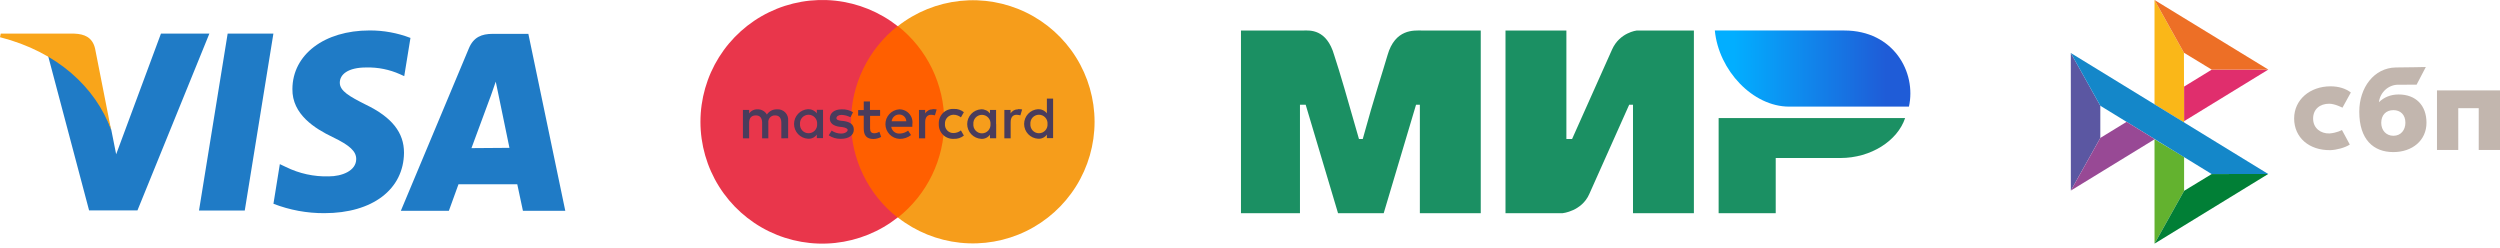
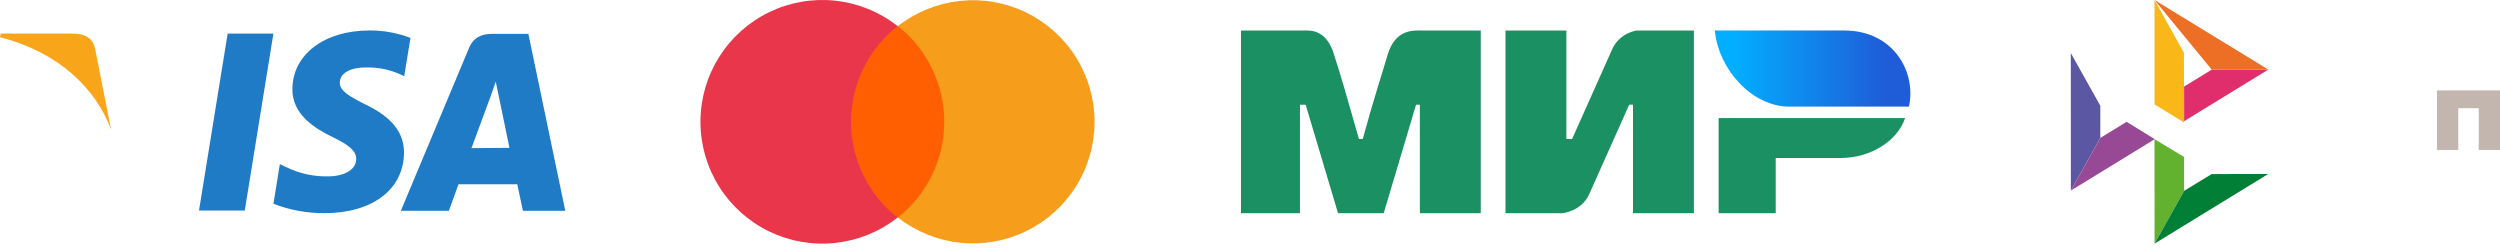
<svg xmlns="http://www.w3.org/2000/svg" width="212" height="21" viewBox="0 0 212 21" fill="none">
  <g style="mix-blend-mode:luminosity">
    <path fill-rule="evenodd" clip-rule="evenodd" d="M20.755 17.856H16.875L19.305 2.852H23.184L20.755 17.856Z" fill="#1F7BC6" />
    <path fill-rule="evenodd" clip-rule="evenodd" d="M34.822 3.221C33.711 2.793 32.53 2.576 31.34 2.582C27.499 2.582 24.81 4.628 24.796 7.547C24.762 9.703 26.717 10.908 28.195 11.618C29.674 12.329 30.207 12.833 30.207 13.486C30.207 14.49 28.992 14.956 27.879 14.956C26.619 14.991 25.369 14.717 24.239 14.158L23.73 13.918L23.188 17.279C24.565 17.813 26.031 18.084 27.509 18.076C31.581 18.076 34.231 16.064 34.26 12.953C34.26 11.244 33.237 9.938 31.004 8.867C29.645 8.181 28.815 7.72 28.815 7.014C28.815 6.308 29.516 5.722 31.047 5.722C32.039 5.695 33.024 5.892 33.928 6.298L34.279 6.457L34.807 3.216L34.822 3.221Z" fill="#1F7BC6" />
    <path fill-rule="evenodd" clip-rule="evenodd" d="M39.98 12.561L41.531 8.364C41.531 8.398 41.847 7.485 42.039 6.924L42.308 8.215C42.308 8.215 43.043 11.807 43.201 12.537L39.98 12.561ZM44.781 2.871H41.78C40.853 2.871 40.153 3.14 39.754 4.115L33.992 17.876H38.064L38.88 15.624H43.864C43.974 16.152 44.344 17.876 44.344 17.876H47.936L44.805 2.871H44.781Z" fill="#1F7BC6" />
-     <path fill-rule="evenodd" clip-rule="evenodd" d="M13.648 2.852L9.85 13.084L9.437 11.009C8.736 8.609 6.533 6.011 4.074 4.719L7.555 17.842H11.656L17.754 2.852H13.648Z" fill="#1F7BC6" />
    <path fill-rule="evenodd" clip-rule="evenodd" d="M6.304 2.852H0.062L0 3.154C4.869 4.398 8.095 7.399 9.421 11.009L8.062 4.115C7.836 3.154 7.149 2.885 6.304 2.852Z" fill="#F9A51A" />
  </g>
  <g style="mix-blend-mode:luminosity">
    <path d="M80.629 2.211H71.594V18.447H80.629V2.211Z" fill="#FF5F00" />
    <path fill-rule="evenodd" clip-rule="evenodd" d="M72.166 10.33C72.169 8.766 72.526 7.224 73.21 5.818C73.894 4.412 74.887 3.179 76.116 2.212C74.592 1.013 72.762 0.267 70.834 0.059C68.907 -0.148 66.96 0.191 65.216 1.038C63.472 1.885 62.002 3.205 60.973 4.848C59.944 6.491 59.398 8.391 59.398 10.33C59.398 12.268 59.944 14.168 60.973 15.811C62.002 17.454 63.472 18.775 65.216 19.622C66.96 20.469 68.907 20.808 70.834 20.6C72.762 20.392 74.592 19.647 76.116 18.448C74.885 17.483 73.89 16.25 73.206 14.844C72.521 13.438 72.166 11.894 72.166 10.33Z" fill="#E9364B" />
    <path fill-rule="evenodd" clip-rule="evenodd" d="M92.82 10.33C92.819 12.264 92.274 14.158 91.248 15.797C90.223 17.436 88.757 18.753 87.019 19.6C85.281 20.446 83.339 20.787 81.417 20.583C79.494 20.38 77.667 19.64 76.144 18.448C77.369 17.479 78.359 16.245 79.04 14.839C79.72 13.434 80.073 11.892 80.073 10.33C80.073 8.768 79.72 7.227 79.04 5.821C78.359 4.415 77.369 3.181 76.144 2.212C77.667 1.02 79.494 0.281 81.417 0.077C83.339 -0.127 85.281 0.214 87.019 1.06C88.757 1.907 90.223 3.224 91.248 4.863C92.274 6.502 92.819 8.397 92.82 10.33Z" fill="#F69D1B" />
-     <path fill-rule="evenodd" clip-rule="evenodd" d="M66.835 11.725V10.224C66.847 10.096 66.83 9.968 66.786 9.847C66.742 9.726 66.672 9.616 66.582 9.526C66.491 9.435 66.381 9.365 66.26 9.321C66.14 9.277 66.011 9.261 65.883 9.272C65.716 9.267 65.549 9.305 65.401 9.381C65.252 9.458 65.125 9.572 65.032 9.711C64.951 9.571 64.834 9.456 64.692 9.379C64.55 9.301 64.39 9.264 64.229 9.272C64.091 9.266 63.955 9.295 63.832 9.357C63.709 9.418 63.604 9.51 63.527 9.623V9.325H63V11.73H63.527V10.413C63.527 9.974 63.75 9.786 64.101 9.786C64.453 9.786 64.628 10.009 64.628 10.413V11.73H65.155V10.413C65.144 10.333 65.15 10.251 65.175 10.173C65.199 10.096 65.24 10.024 65.295 9.964C65.35 9.904 65.417 9.857 65.492 9.826C65.567 9.796 65.648 9.782 65.729 9.786C66.081 9.786 66.256 10.009 66.256 10.413V11.73L66.835 11.725ZM74.624 9.32H73.773V8.605H73.246V9.334H72.772V9.808H73.246V10.909C73.246 11.462 73.47 11.787 74.071 11.787C74.299 11.782 74.522 11.722 74.721 11.611L74.572 11.172C74.44 11.255 74.288 11.299 74.133 11.3C73.883 11.3 73.782 11.15 73.782 10.9V9.825H74.633V9.351L74.624 9.32ZM79.083 9.272C78.956 9.269 78.831 9.3 78.721 9.362C78.611 9.424 78.519 9.514 78.455 9.623V9.325H77.929V11.73H78.455V10.36C78.455 9.961 78.631 9.733 78.955 9.733C79.065 9.737 79.174 9.753 79.28 9.781L79.429 9.281C79.314 9.26 79.196 9.251 79.078 9.255L79.083 9.272ZM72.347 9.522C72.053 9.343 71.712 9.256 71.368 9.272C70.767 9.272 70.368 9.571 70.368 10.049C70.368 10.448 70.666 10.676 71.193 10.751L71.443 10.777C71.719 10.826 71.882 10.905 71.882 11.027C71.882 11.15 71.68 11.326 71.329 11.326C71.042 11.328 70.761 11.24 70.526 11.076L70.276 11.475C70.579 11.679 70.938 11.783 71.302 11.774C72.004 11.774 72.404 11.449 72.404 10.997C72.404 10.545 72.079 10.347 71.579 10.268L71.329 10.242C71.105 10.216 70.93 10.167 70.93 10.018C70.93 9.869 71.105 9.742 71.368 9.742C71.63 9.754 71.886 9.822 72.119 9.943L72.342 9.505L72.347 9.522ZM86.323 9.272C86.197 9.269 86.072 9.3 85.961 9.362C85.851 9.424 85.759 9.514 85.696 9.623V9.325H85.169V11.73H85.704V10.36C85.704 9.961 85.88 9.733 86.205 9.733C86.314 9.737 86.423 9.753 86.529 9.781L86.679 9.281C86.563 9.26 86.445 9.251 86.328 9.255L86.323 9.272ZM79.609 10.523C79.602 10.691 79.63 10.859 79.693 11.016C79.755 11.173 79.849 11.315 79.969 11.432C80.09 11.55 80.234 11.642 80.391 11.7C80.549 11.759 80.718 11.784 80.886 11.774C81.195 11.79 81.498 11.691 81.737 11.497L81.487 11.058C81.309 11.201 81.088 11.28 80.86 11.282C80.759 11.285 80.659 11.266 80.566 11.228C80.473 11.189 80.39 11.131 80.321 11.058C80.252 10.984 80.199 10.897 80.167 10.802C80.134 10.707 80.122 10.605 80.132 10.505C80.126 10.406 80.141 10.306 80.175 10.213C80.209 10.12 80.262 10.034 80.33 9.961C80.398 9.889 80.48 9.831 80.571 9.791C80.662 9.751 80.76 9.73 80.86 9.729C81.088 9.73 81.31 9.809 81.487 9.952L81.737 9.513C81.498 9.319 81.195 9.221 80.886 9.237C80.718 9.226 80.549 9.251 80.391 9.31C80.234 9.369 80.09 9.46 79.969 9.578C79.849 9.696 79.755 9.838 79.693 9.995C79.63 10.151 79.602 10.319 79.609 10.488V10.523ZM84.467 10.523V9.32H83.949V9.619C83.861 9.505 83.747 9.413 83.617 9.352C83.486 9.291 83.343 9.262 83.199 9.268C82.879 9.287 82.579 9.427 82.36 9.66C82.14 9.893 82.018 10.201 82.018 10.521C82.018 10.841 82.14 11.149 82.36 11.381C82.579 11.614 82.879 11.755 83.199 11.774C83.344 11.785 83.489 11.758 83.62 11.697C83.752 11.635 83.865 11.54 83.949 11.422V11.725H84.476V10.523H84.467ZM82.541 10.523C82.533 10.423 82.546 10.322 82.579 10.227C82.612 10.132 82.664 10.045 82.732 9.972C82.8 9.898 82.883 9.839 82.975 9.799C83.067 9.759 83.166 9.738 83.267 9.738C83.367 9.738 83.467 9.759 83.559 9.799C83.651 9.839 83.733 9.898 83.802 9.972C83.87 10.045 83.922 10.132 83.955 10.227C83.988 10.322 84.001 10.423 83.993 10.523C84.001 10.623 83.988 10.723 83.955 10.818C83.922 10.913 83.87 11 83.802 11.074C83.733 11.148 83.651 11.206 83.559 11.247C83.467 11.287 83.367 11.308 83.267 11.308C83.166 11.308 83.067 11.287 82.975 11.247C82.883 11.206 82.8 11.148 82.732 11.074C82.664 11 82.612 10.913 82.579 10.818C82.546 10.723 82.533 10.623 82.541 10.523ZM76.252 9.272C75.933 9.294 75.634 9.437 75.417 9.673C75.199 9.908 75.08 10.217 75.084 10.537C75.087 10.858 75.213 11.164 75.435 11.395C75.657 11.626 75.959 11.762 76.279 11.778C76.633 11.786 76.978 11.671 77.257 11.453L77.007 11.076C76.806 11.232 76.56 11.319 76.305 11.326C76.133 11.341 75.962 11.29 75.826 11.183C75.691 11.076 75.602 10.922 75.576 10.751H77.367V10.549C77.392 10.391 77.382 10.229 77.338 10.074C77.294 9.92 77.217 9.777 77.112 9.656C77.007 9.534 76.877 9.437 76.731 9.371C76.585 9.304 76.426 9.271 76.266 9.272H76.252ZM76.252 9.711C76.329 9.709 76.406 9.723 76.478 9.751C76.55 9.779 76.616 9.82 76.672 9.874C76.728 9.927 76.773 9.991 76.804 10.062C76.835 10.132 76.852 10.209 76.853 10.286H75.612C75.627 10.126 75.703 9.977 75.823 9.871C75.944 9.764 76.1 9.707 76.261 9.711H76.252ZM89.303 10.514V8.359H88.776V9.61C88.688 9.496 88.574 9.405 88.444 9.344C88.313 9.282 88.17 9.254 88.026 9.259C87.706 9.278 87.406 9.418 87.187 9.651C86.967 9.884 86.845 10.192 86.845 10.512C86.845 10.832 86.967 11.14 87.187 11.373C87.406 11.605 87.706 11.746 88.026 11.765C88.171 11.776 88.316 11.749 88.447 11.688C88.579 11.626 88.692 11.532 88.776 11.414V11.712H89.303V10.509V10.514ZM87.376 10.514C87.369 10.414 87.382 10.313 87.415 10.218C87.448 10.123 87.5 10.036 87.568 9.963C87.636 9.889 87.719 9.83 87.811 9.79C87.903 9.75 88.002 9.729 88.103 9.729C88.203 9.729 88.302 9.75 88.394 9.79C88.486 9.83 88.569 9.889 88.637 9.963C88.706 10.036 88.758 10.123 88.791 10.218C88.824 10.313 88.837 10.414 88.829 10.514C88.837 10.614 88.824 10.715 88.791 10.809C88.758 10.904 88.706 10.991 88.637 11.065C88.569 11.139 88.486 11.198 88.394 11.238C88.302 11.278 88.203 11.299 88.103 11.299C88.002 11.299 87.903 11.278 87.811 11.238C87.719 11.198 87.636 11.139 87.568 11.065C87.5 10.991 87.448 10.904 87.415 10.809C87.382 10.715 87.369 10.614 87.376 10.514ZM69.793 10.514V9.312H69.266V9.61C69.178 9.496 69.064 9.405 68.934 9.344C68.803 9.282 68.66 9.254 68.516 9.259C68.197 9.278 67.896 9.418 67.677 9.651C67.457 9.884 67.335 10.192 67.335 10.512C67.335 10.832 67.457 11.14 67.677 11.373C67.896 11.605 68.197 11.746 68.516 11.765C68.661 11.776 68.806 11.749 68.937 11.688C69.069 11.626 69.182 11.532 69.266 11.414V11.716H69.793V10.514ZM67.84 10.514C67.832 10.414 67.845 10.313 67.878 10.218C67.911 10.123 67.963 10.036 68.032 9.963C68.1 9.889 68.183 9.83 68.275 9.79C68.367 9.75 68.466 9.729 68.566 9.729C68.667 9.729 68.766 9.75 68.858 9.79C68.95 9.83 69.033 9.889 69.101 9.963C69.169 10.036 69.222 10.123 69.254 10.218C69.287 10.313 69.3 10.414 69.293 10.514C69.3 10.614 69.287 10.715 69.254 10.809C69.222 10.904 69.169 10.991 69.101 11.065C69.033 11.139 68.95 11.198 68.858 11.238C68.766 11.278 68.667 11.299 68.566 11.299C68.466 11.299 68.367 11.278 68.275 11.238C68.183 11.198 68.1 11.139 68.032 11.065C67.963 10.991 67.911 10.904 67.878 10.809C67.845 10.715 67.832 10.614 67.84 10.514Z" fill="#493C5C" />
  </g>
  <g style="mix-blend-mode:luminosity">
    <path d="M212 7.666V12.717H210.196V9.174H208.46V12.717H206.656V7.666H212V7.666Z" fill="#C2B6AE" />
-     <path fill-rule="evenodd" clip-rule="evenodd" d="M202.953 12.897C204.567 12.897 205.766 11.908 205.766 10.407C205.766 8.954 204.882 8.011 203.403 8.011C202.721 8.011 202.158 8.251 201.734 8.666C201.835 7.809 202.56 7.184 203.357 7.184C203.541 7.184 204.927 7.181 204.927 7.181L205.71 5.682C205.71 5.682 203.971 5.721 203.162 5.721C201.314 5.753 200.066 7.433 200.066 9.473C200.066 11.849 201.284 12.897 202.953 12.897ZM202.963 9.339C203.562 9.339 203.978 9.733 203.978 10.407C203.978 11.013 203.608 11.512 202.963 11.514C202.345 11.514 201.929 11.051 201.929 10.417C201.929 9.743 202.345 9.339 202.963 9.339Z" fill="#C2B6AE" />
-     <path d="M198.597 11.025C198.597 11.025 198.171 11.27 197.535 11.317C196.803 11.338 196.152 10.877 196.152 10.056C196.152 9.255 196.727 8.796 197.516 8.796C198 8.796 198.641 9.132 198.641 9.132C198.641 9.132 199.11 8.272 199.352 7.842C198.908 7.505 198.316 7.32 197.627 7.32C195.889 7.32 194.543 8.453 194.543 10.046C194.543 11.658 195.808 12.765 197.627 12.732C198.135 12.713 198.837 12.534 199.264 12.259L198.597 11.025Z" fill="#C2B6AE" />
    <path d="M175.605 4.496L178.107 8.968V11.696L175.608 16.159L175.605 4.496Z" fill="#5B57A2" />
    <path d="M185.211 7.342L187.555 5.905L192.353 5.9L185.211 10.276V7.342Z" fill="#E02E6D" />
    <path d="M185.198 4.471L185.211 10.391L182.703 8.85V0L185.198 4.471H185.198Z" fill="#FAB718" />
-     <path d="M192.353 5.9L187.555 5.905L185.198 4.471L182.703 0L192.353 5.9H192.353Z" fill="#ED6F26" />
+     <path d="M192.353 5.9L187.555 5.905L182.703 0L192.353 5.9H192.353Z" fill="#ED6F26" />
    <path d="M185.211 16.185V13.312L182.703 11.801L182.705 20.66L185.211 16.185Z" fill="#63B22F" />
-     <path d="M187.55 14.76L178.107 8.968L175.605 4.496L192.343 14.754L187.55 14.76H187.55Z" fill="#1487C9" />
    <path d="M182.707 20.659L185.213 16.183L187.551 14.76L192.345 14.754L182.707 20.659Z" fill="#017F36" />
    <path d="M175.609 16.159L182.725 11.8L180.333 10.332L178.108 11.696L175.609 16.159Z" fill="#984995" />
  </g>
  <g style="mix-blend-mode:luminosity">
    <path d="M105.234 2.587H110.56C111.044 2.587 112.496 2.425 113.142 4.684C113.626 6.137 114.271 8.396 115.24 11.785H115.562C116.531 8.235 117.338 5.814 117.66 4.684C118.306 2.425 119.92 2.587 120.565 2.587H125.568V18.079H120.404V8.88H120.081L117.338 18.079H113.465L110.721 8.88H110.237V18.079H105.234M127.666 2.587H132.83V11.785H133.314L136.703 4.2C137.348 2.748 138.801 2.587 138.801 2.587H143.642V18.079H138.478V8.88H138.155L134.766 16.465C134.121 17.917 132.507 18.079 132.507 18.079H127.666M150.581 13.399V18.079H145.74V10.01H161.555C160.909 11.946 158.65 13.399 156.068 13.399" fill="#1B9063" />
    <path d="M161.878 9.041C162.524 6.136 160.587 2.586 156.392 2.586H145.418C145.741 5.975 148.645 9.041 151.712 9.041" fill="url(#paint0_linear_810_22545)" />
  </g>
  <defs>
    <linearGradient id="paint0_linear_810_22545" x1="159.942" y1="0.488" x2="147.032" y2="0.488" gradientUnits="userSpaceOnUse">
      <stop stop-color="#1F5CD7" />
      <stop offset="1" stop-color="#02AEFF" />
    </linearGradient>
  </defs>
</svg>